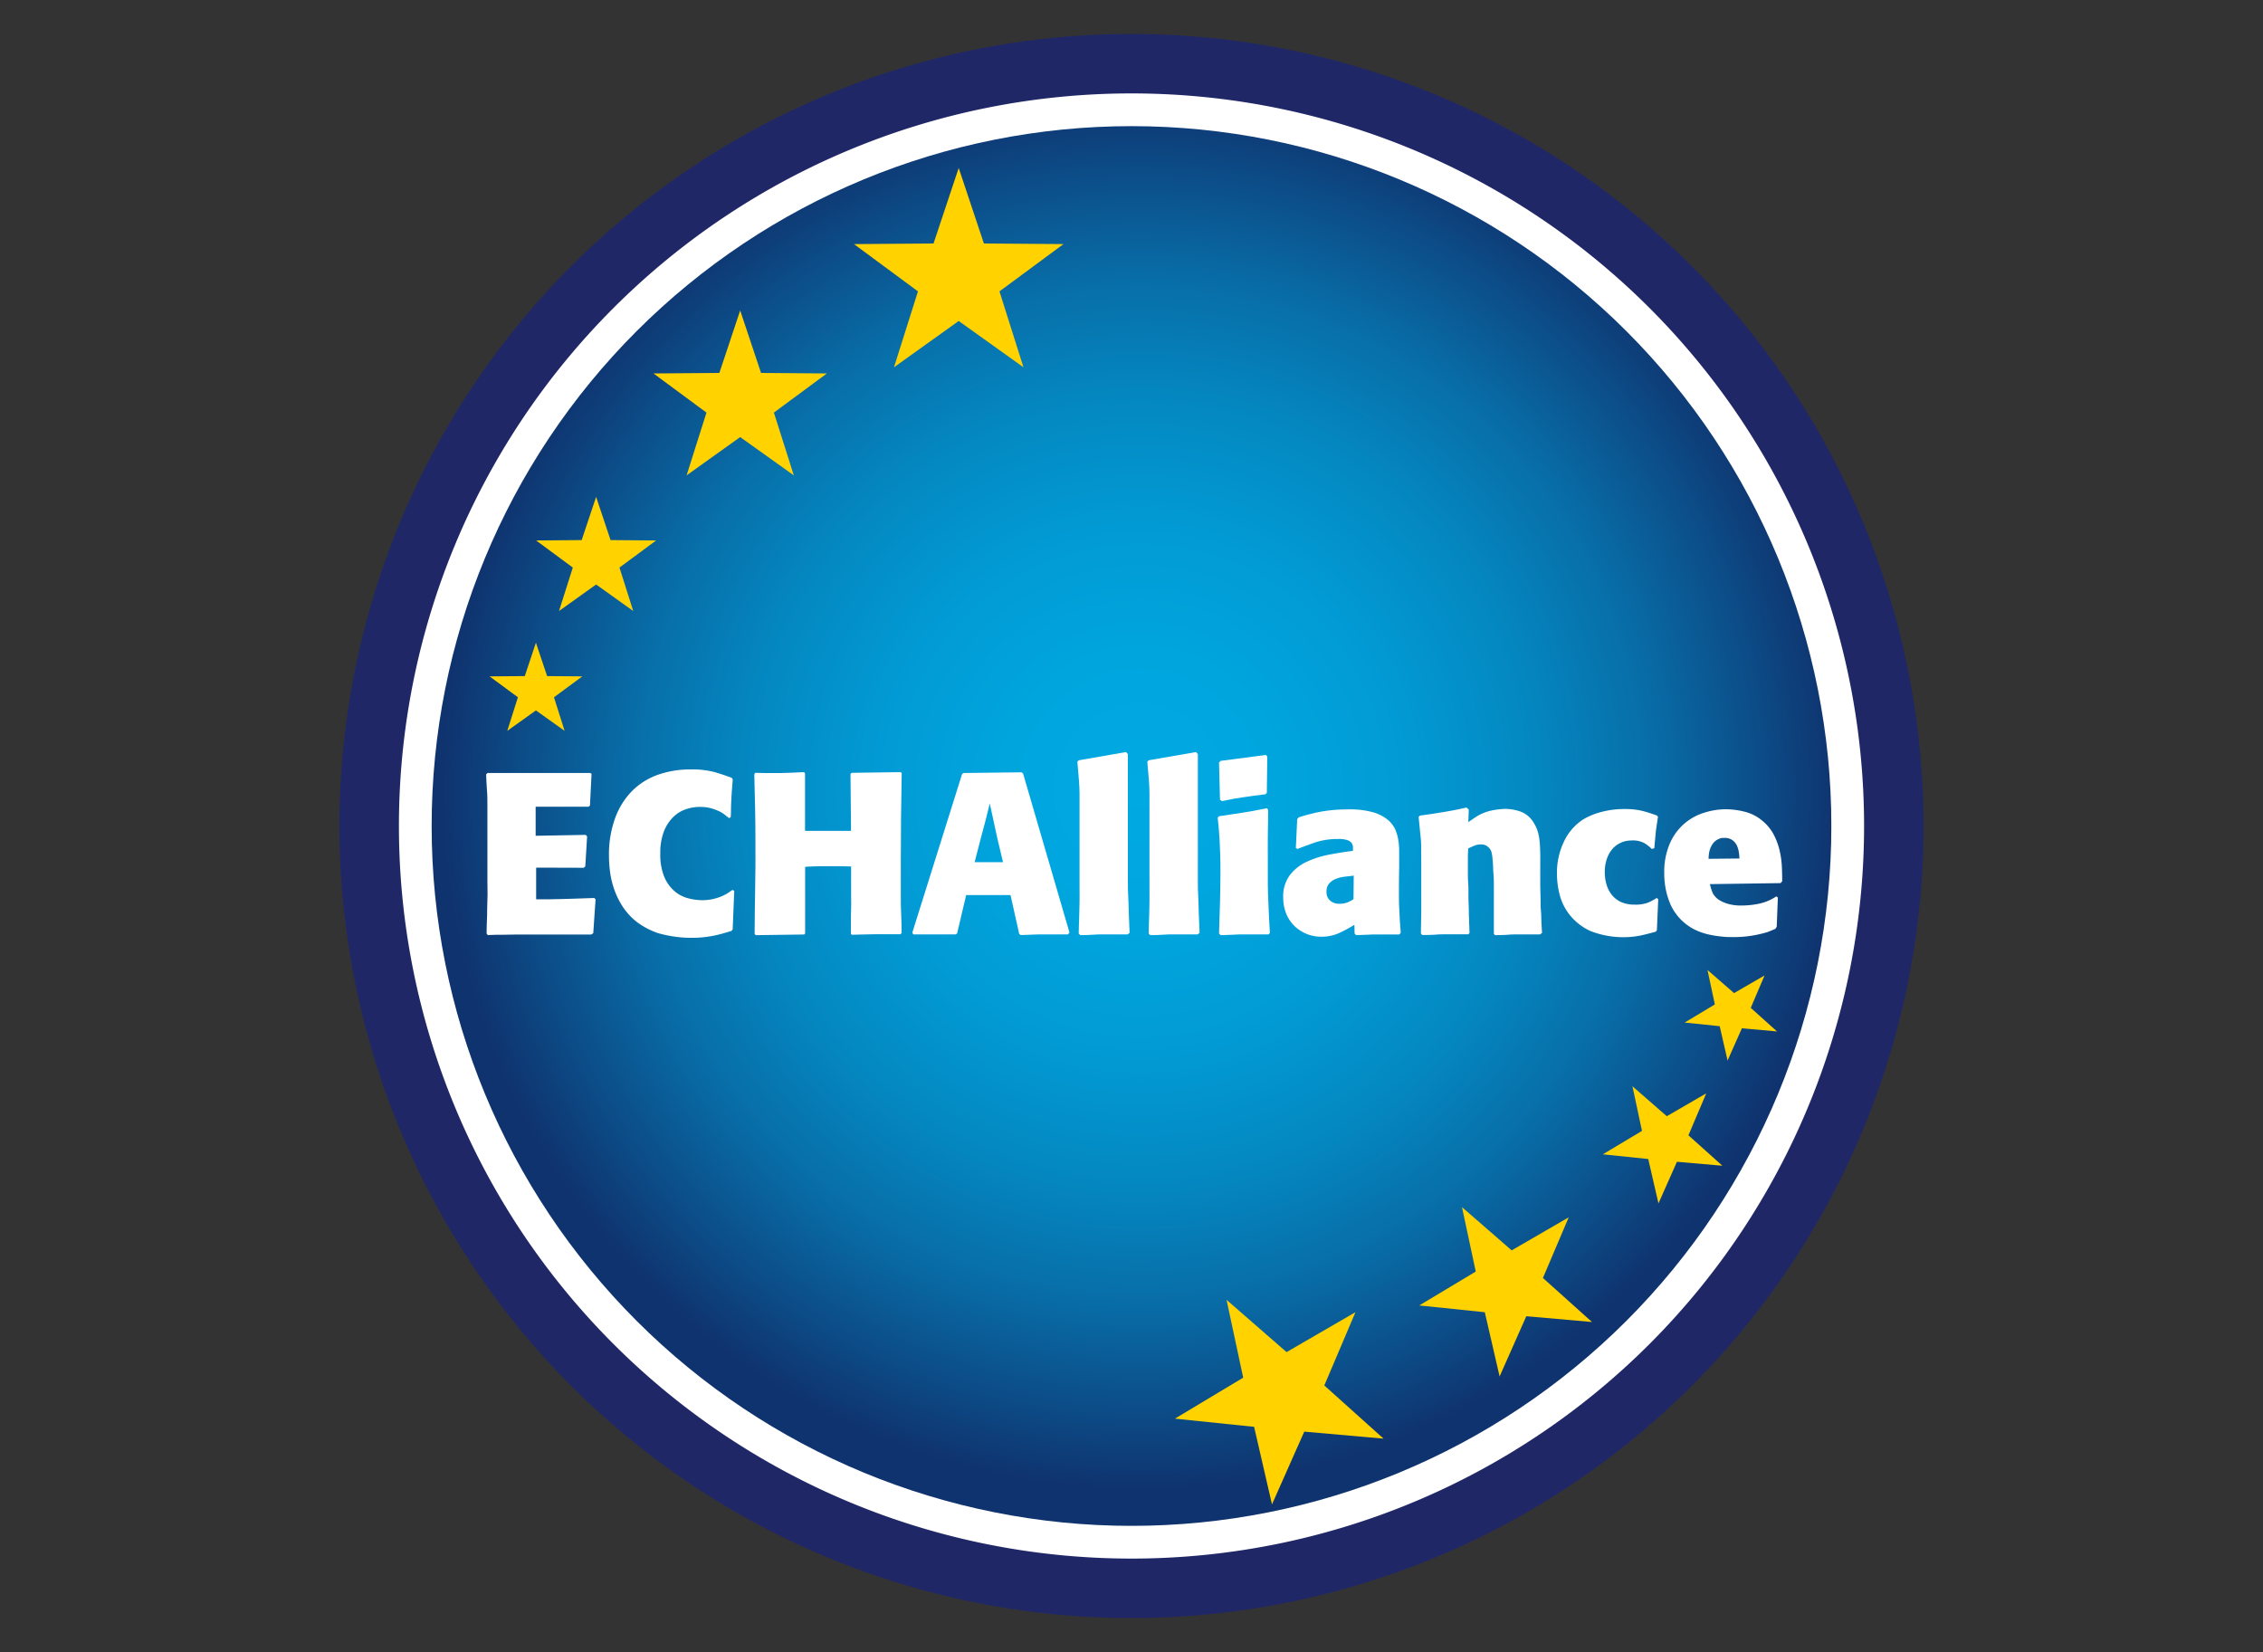
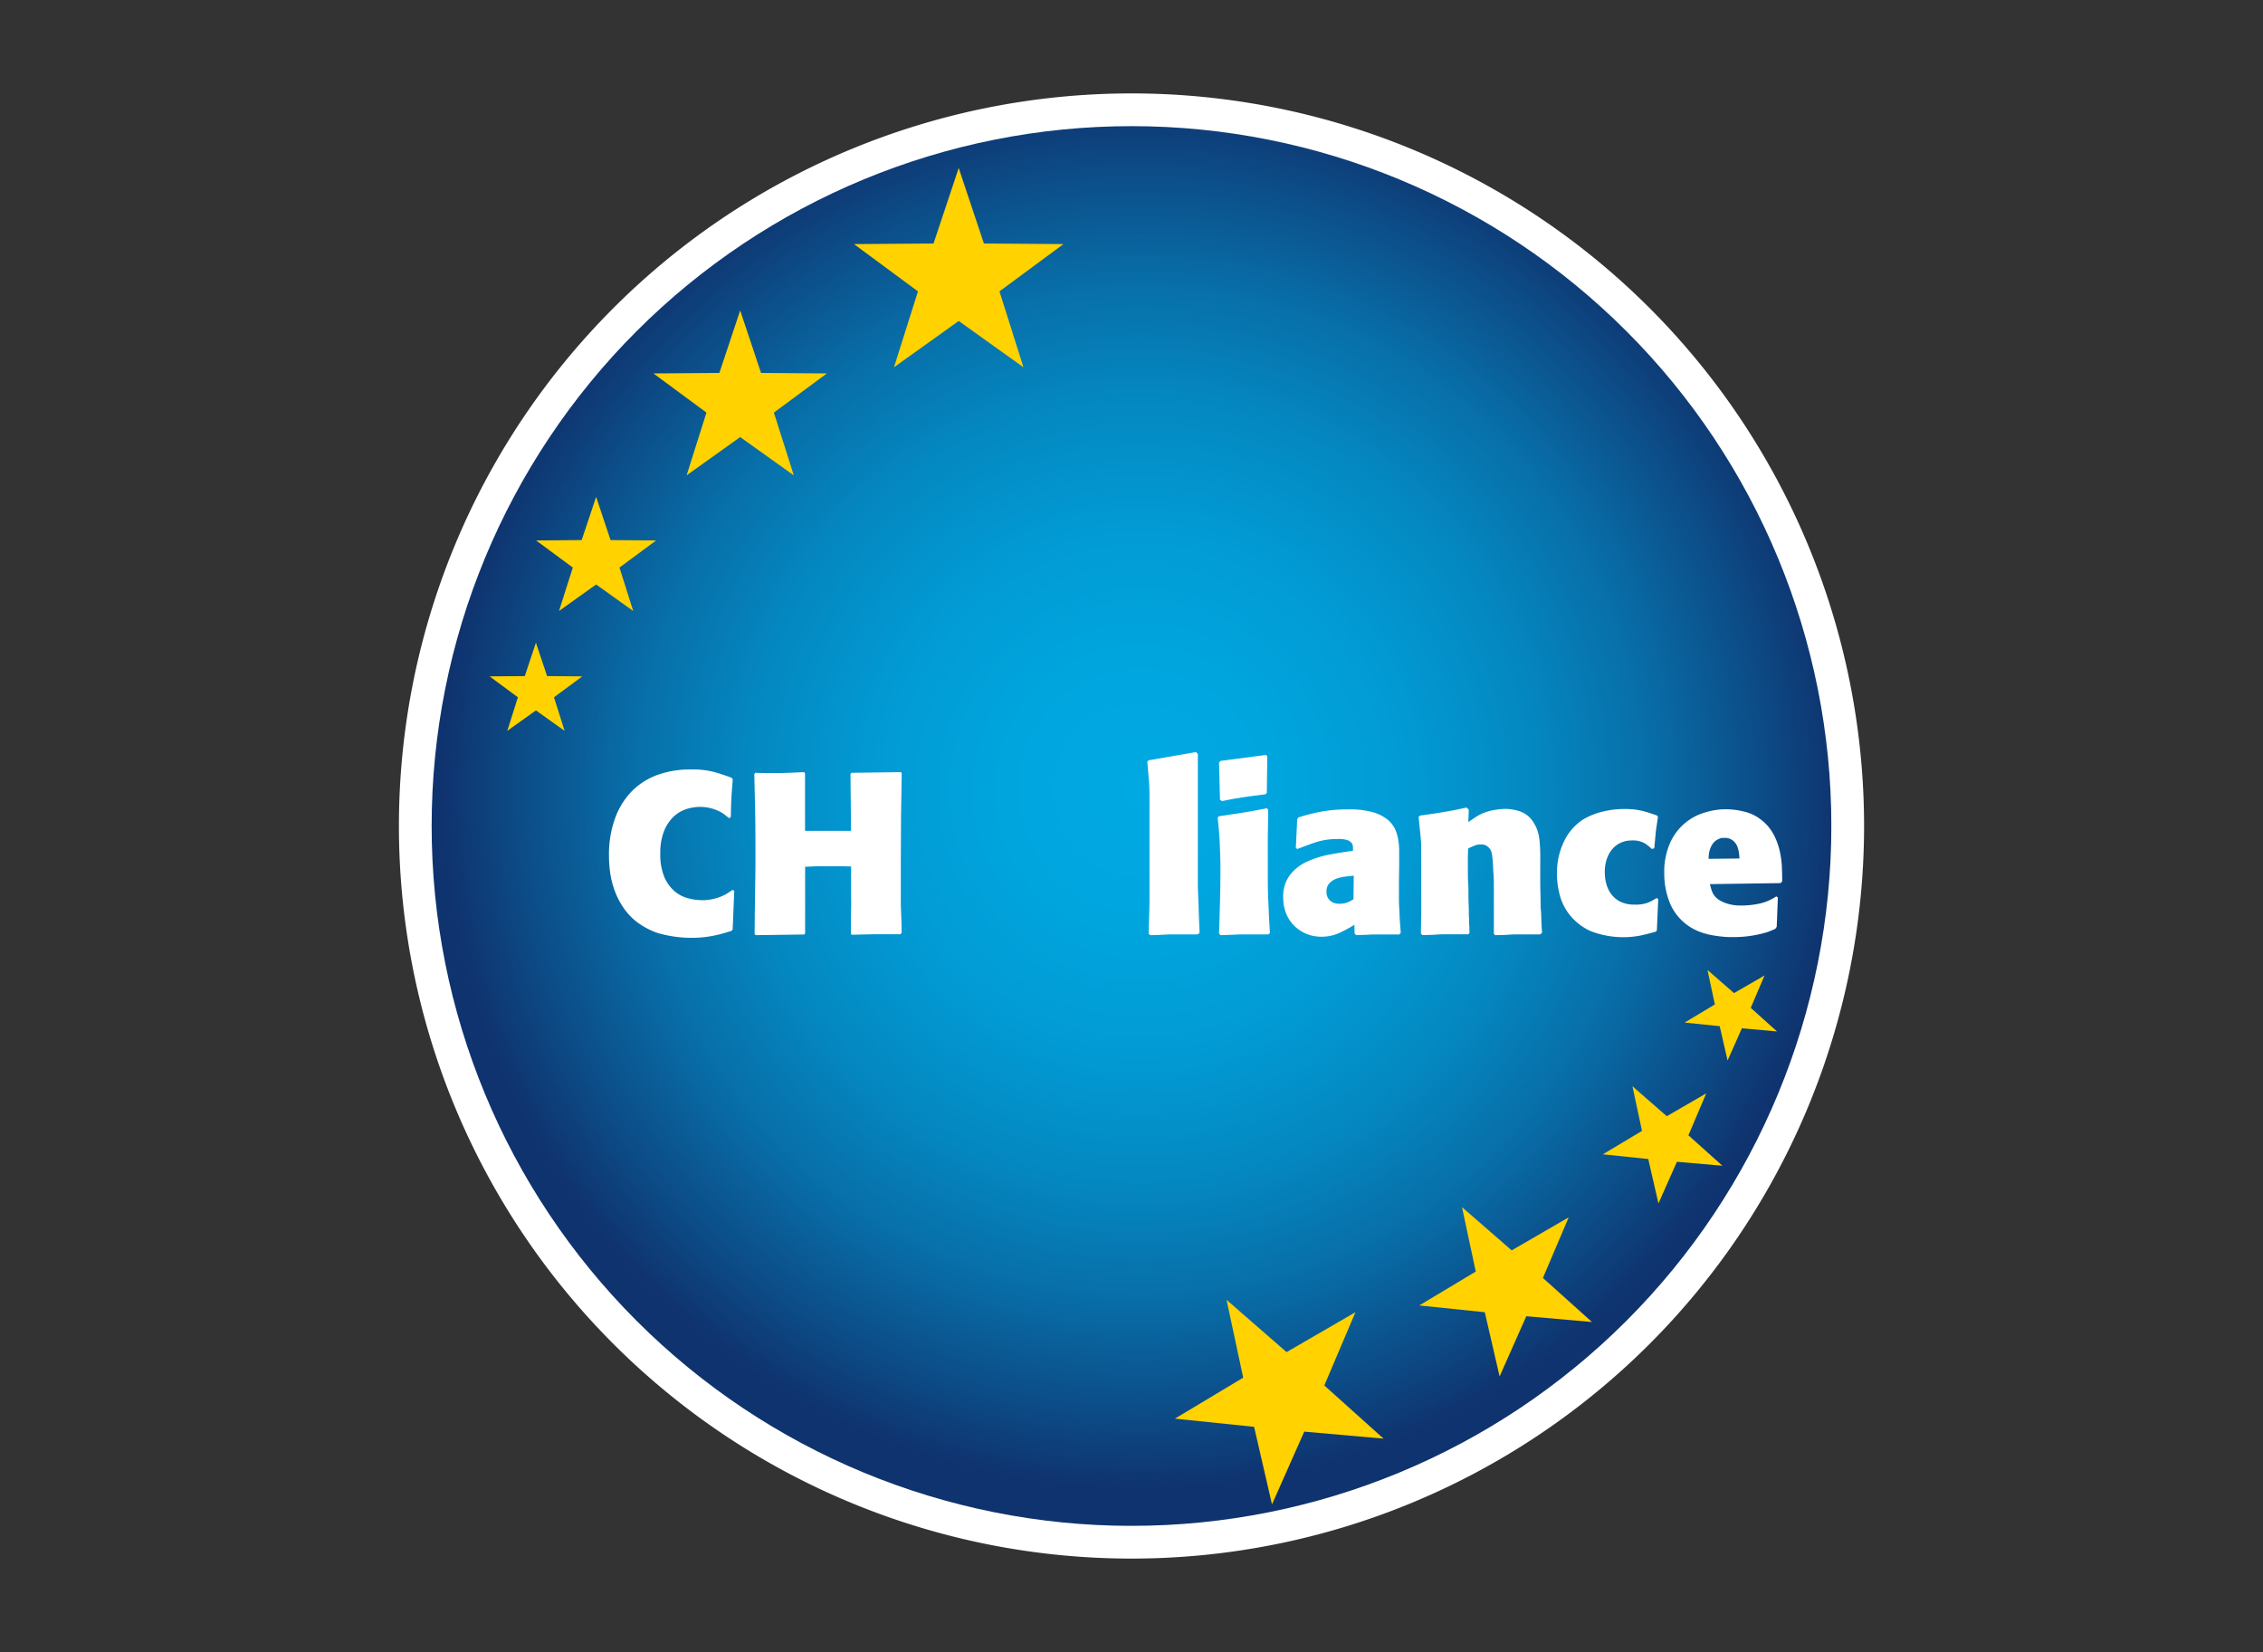
<svg xmlns="http://www.w3.org/2000/svg" id="Layer_1" data-name="Layer 1" viewBox="0 0 500 365">
  <rect x="0" y="0" width="500" height="365" fill="#333333" stroke="none" />
  <defs>
    <style>.cls-1{fill:none;}.cls-2{clip-path:url(#clip-path);}.cls-3{fill:#202767;}.cls-4{fill:#fff;}.cls-5{clip-path:url(#clip-path-2);}.cls-6{fill:url(#radial-gradient);}.cls-7{fill:#ffd200;}</style>
    <clipPath id="clip-path">
      <rect id="SVGID" class="cls-1" x="75" y="7.5" width="350" height="350" />
    </clipPath>
    <clipPath id="clip-path-2">
      <path id="SVGID-2" data-name="SVGID" class="cls-1" d="M95.37,182.5A154.63,154.63,0,1,0,250,27.87,154.63,154.63,0,0,0,95.37,182.5" />
    </clipPath>
    <radialGradient id="radial-gradient" cx="-811.92" cy="-2642.94" r="3.66" gradientTransform="matrix(42.2, 0, 0, -42.2, 34515.23, -111356.71)" gradientUnits="userSpaceOnUse">
      <stop offset="0" stop-color="#00a9e2" />
      <stop offset="0.2" stop-color="#00a5de" />
      <stop offset="0.38" stop-color="#029ad4" />
      <stop offset="0.56" stop-color="#0488c1" />
      <stop offset="0.73" stop-color="#086ea8" />
      <stop offset="0.89" stop-color="#0c4c87" />
      <stop offset="1" stop-color="#0f336e" />
    </radialGradient>
  </defs>
  <g class="cls-2">
-     <path class="cls-3" d="M425,182.5A175,175,0,1,1,250,7.5a175,175,0,0,1,175,175" />
    <path class="cls-4" d="M411.86,182.5A161.86,161.86,0,1,1,250,20.64,161.86,161.86,0,0,1,411.86,182.5" />
  </g>
  <g class="cls-5">
    <rect class="cls-6" x="95.37" y="27.87" width="309.25" height="309.25" />
  </g>
  <polygon class="cls-7" points="211.82 70.92 197.52 81.15 202.82 64.38 188.68 53.93 206.26 53.8 211.82 37.11 217.39 53.8 234.97 53.93 220.83 64.38 226.13 81.15 211.82 70.92" />
  <polygon class="cls-7" points="163.54 96.57 151.7 105.03 156.09 91.16 144.38 82.51 158.94 82.4 163.54 68.59 168.15 82.4 182.7 82.51 170.99 91.16 175.39 105.03 163.54 96.57" />
  <polygon class="cls-7" points="131.71 129.14 123.51 135 126.56 125.4 118.45 119.41 128.52 119.33 131.71 109.78 134.9 119.33 144.97 119.41 136.87 125.4 139.91 135 131.71 129.14" />
  <polygon class="cls-7" points="118.41 156.96 112.08 161.48 114.43 154.06 108.17 149.44 115.95 149.38 118.41 142 120.88 149.38 128.66 149.44 122.4 154.06 124.75 161.48 118.41 156.96" />
  <polygon class="cls-7" points="284.26 298.74 299.48 289.92 292.6 306.11 305.69 317.86 288.17 316.31 281.04 332.39 277.09 315.25 259.6 313.44 274.68 304.39 271 287.19 284.26 298.74" />
  <polygon class="cls-7" points="334 276.26 346.6 268.96 340.9 282.36 351.74 292.09 337.23 290.81 331.33 304.12 328.06 289.93 313.58 288.43 326.06 280.94 323.02 266.71 334 276.26" />
  <polygon class="cls-7" points="368.27 246.62 376.99 241.57 373.05 250.84 380.55 257.56 370.51 256.69 366.43 265.89 364.17 256.08 354.15 255.04 362.79 249.86 360.68 240 368.27 246.62" />
  <polygon class="cls-7" points="383.13 219.42 389.87 215.52 386.82 222.68 392.62 227.89 384.86 227.2 381.7 234.32 379.96 226.73 372.21 225.93 378.89 221.92 377.26 214.31 383.13 219.42" />
  <g class="cls-2">
-     <path class="cls-4" d="M118.46,191.7v7c2,0,3.93,0,5.93-.07s4.3-.13,6.9-.23l.3.3-.51,7.48-.45.3h-4.19l-2.63,0-1.62,0H121c-1.38,0-2.63,0-3.74,0l-3.18,0-3,.05c-1,0-2.1,0-3.31.07l-.26-.35c0-1.45.07-2.76.11-3.94s0-2.37.07-3.56,0-2.45,0-3.77v-4.54q0-4.55,0-7.4c0-1.91,0-3.53,0-4.88s0-2.54-.1-3.58-.11-2.21-.18-3.49l.3-.3h22.74l.25.2-.35,7-.31.25H118.35v6.42l11.07-.2.3.35-.4,6.62-.36.3Z" />
    <path class="cls-4" d="M161.6,205.69l-2,.59c-.66.18-1.33.34-2,.47s-1.42.25-2.2.33a26.9,26.9,0,0,1-10-.91,16.7,16.7,0,0,1-4.8-2.55,14.31,14.31,0,0,1-3-3.28,17.3,17.3,0,0,1-1.86-3.76,19.13,19.13,0,0,1-.94-3.87,27.59,27.59,0,0,1-.25-3.63,23.42,23.42,0,0,1,1.34-8.26,16.55,16.55,0,0,1,3.71-6,15.15,15.15,0,0,1,5.71-3.62A21.38,21.38,0,0,1,152.6,170a19.25,19.25,0,0,1,5.43.63c1.4.42,2.62.84,3.67,1.24l.2.35-.18,2.28c-.05.64-.09,1.25-.12,1.84s-.06,1.21-.08,1.87,0,1.44-.07,2.35l-.36.2c-.27-.2-.58-.45-.93-.73a6.79,6.79,0,0,0-1.32-.81,10.91,10.91,0,0,0-1.82-.66,9.53,9.53,0,0,0-2.4-.28,9.71,9.71,0,0,0-3.05.51,7.4,7.4,0,0,0-2.81,1.72,9.14,9.14,0,0,0-2.07,3.18,13.15,13.15,0,0,0-.8,4.9,13,13,0,0,0,.85,5.08,8.64,8.64,0,0,0,2.2,3.15,7.51,7.51,0,0,0,3,1.62,12,12,0,0,0,3.16.45,10.35,10.35,0,0,0,2.42-.25,11.82,11.82,0,0,0,1.9-.6,9.16,9.16,0,0,0,1.41-.74c.39-.25.72-.48,1-.68l.4.2-.35,8.54Z" />
    <path class="cls-4" d="M188,206.3q0-1.11,0-2.52c0-.95,0-1.91.05-2.88s0-1.94,0-2.88,0-1.81,0-2.58v-2c0-.68,0-1.35,0-2-.71,0-1.42-.05-2.12-.05h-2.13l-2.8,0c-.89,0-1.93.06-3.11.13v14.7l-.2.25-10.71.15-.25-.25c0-3.47.07-6.4.1-8.79s.06-4.37.08-5.93,0-2.79,0-3.67V186q0-3.73-.07-7.24c-.06-2.35-.11-4.91-.18-7.71l.2-.3c.67,0,1.35.05,2.05.05h2.09c1.12,0,2.2,0,3.26-.05s2.2-.08,3.41-.15l.2.3v12.68h10.16L187.91,171l.25-.25,10.82-.15.25.2q-.1,4.91-.15,9.72c0,3.22-.05,6.46-.05,9.73v4.24c0,1.28,0,2.53,0,3.74s0,2.45.08,3.71.07,2.65.1,4.17l-.25.3h-3.06c-.86,0-1.68,0-2.45,0l-2.37.05-2.88.07Z" />
-     <path class="cls-4" d="M213.47,197.76l-2,8.49-.36.2h-9.29l-.26-.35,11-35.06.3-.25,12.83-.15.35.25,10.26,35.16-.36.4h-5.2c-.88,0-1.74,0-2.6.05l-2.6.1-.35-.25-1.92-8.59Zm8.14-7.27-1.27-5.35-1.66-7.63c-.17.67-.31,1.27-.43,1.79s-.25,1.07-.41,1.64-.32,1.21-.5,1.89-.41,1.55-.68,2.55l-1.32,5.11Z" />
-     <path class="cls-4" d="M249.14,206.45l-3,0q-1.23,0-2.34,0c-.75,0-1.51,0-2.28.07s-1.72.07-2.83.1l-.35-.35c0-1.35.07-2.56.1-3.64s.06-2.15.08-3.2,0-2.2,0-3.42,0-2.6,0-4.19v-7.6q0-3.1,0-5.28c0-1.45,0-2.65,0-3.61s-.06-1.82-.11-2.58-.11-1.47-.17-2.14-.14-1.45-.2-2.33l.3-.3,10.45-1.82.41.46v2.7q0,1.84,0,4.17c0,1.55,0,3.19,0,4.95s0,3.41,0,5,0,3,0,4.27v2.85c0,1.45,0,2.76,0,3.94s0,2.36.08,3.54.07,2.4.12,3.68.11,2.75.18,4.4Z" />
    <path class="cls-4" d="M264.6,206.45l-3,0c-.83,0-1.61,0-2.35,0s-1.5,0-2.27.07-1.72.07-2.83.1l-.36-.35c0-1.35.07-2.56.11-3.64s.05-2.15.07-3.2,0-2.2,0-3.42,0-2.6,0-4.19v-7.6q0-3.1,0-5.28c0-1.45,0-2.65,0-3.61s-.05-1.82-.1-2.58-.11-1.47-.18-2.14-.13-1.45-.2-2.33l.3-.3,10.46-1.82.41.46v2.7q0,1.84,0,4.17c0,1.55,0,3.19,0,4.95s0,3.41,0,5,0,3,0,4.27v2.85c0,1.45,0,2.76,0,3.94s0,2.36.08,3.54.07,2.4.12,3.68.11,2.75.18,4.4Z" />
    <path class="cls-4" d="M280.26,206.45l-3.06,0c-.83,0-1.62,0-2.38,0s-1.52,0-2.29.07l-2.83.1-.36-.35q.11-3.44.21-6.82c.06-2.26.1-4.55.1-6.87,0-1.48,0-2.78-.06-3.89s-.07-2.12-.12-3-.11-1.76-.18-2.55-.15-1.63-.25-2.5l.3-.3,2.93-.44c.81-.11,1.59-.23,2.33-.35s1.52-.25,2.34-.4l3-.58.26.4c0,1.89-.06,3.76-.08,5.61s0,3.72,0,5.61,0,3.73,0,5.25.08,2.9.13,4.14.1,2.4.15,3.46.11,2.1.18,3.11Zm-.36-31.27-.3.31-2.73.35-2.12.3-2.1.33L270,177l-.45-.3-.21-8.23.36-.36,10-1.31.3.35Z" />
    <path class="cls-4" d="M299.25,204.33a31.29,31.29,0,0,1-3.38,1.82,9.39,9.39,0,0,1-3.95.81,8.42,8.42,0,0,1-6-2.45,8,8,0,0,1-1.77-2.73,9.3,9.3,0,0,1-.63-3.46,7.86,7.86,0,0,1,1.49-5,10,10,0,0,1,3.78-2.95,21.4,21.4,0,0,1,5-1.57c1.8-.33,3.51-.61,5.13-.81a5.73,5.73,0,0,0,0-.93,1.5,1.5,0,0,0-.33-.86,2.12,2.12,0,0,0-1-.61,6,6,0,0,0-1.87-.22A16,16,0,0,0,291,186c-1.38.44-2.82,1-4.34,1.57l-.35-.2.3-6.37.3-.4q1.11-.36,2.25-.66c.76-.2,1.57-.39,2.45-.56s1.82-.3,2.83-.4,2.16-.15,3.43-.15a18.86,18.86,0,0,1,5.66.68,9.13,9.13,0,0,1,3.24,1.74,6.3,6.3,0,0,1,1.44,1.88,9.33,9.33,0,0,1,.7,2.24,15.36,15.36,0,0,1,.23,2.73c0,1,0,2.11,0,3.36l-.05,3.23v3.21c0,.86,0,1.68.05,2.47s.08,1.62.12,2.48.13,1.93.23,3.21l-.3.4h-4.62c-.66,0-1.37,0-2.12.05l-2.81.1-.35-.35Zm-.15-10.86-2,.23a7.3,7.3,0,0,0-1.92.48,4,4,0,0,0-1.49,1,2.58,2.58,0,0,0-.6,1.82,2.45,2.45,0,0,0,.81,2,3,3,0,0,0,2.07.68,4.59,4.59,0,0,0,1.74-.3,7.73,7.73,0,0,0,1.34-.71Z" />
    <path class="cls-4" d="M340.27,206.45l-2.6,0c-.73,0-1.44,0-2.15,0s-1.47,0-2.27.07-1.79.07-2.93.1l-.26-.3c0-.87,0-1.75,0-2.63s0-1.75,0-2.62v-2.38c0-.94,0-1.89,0-2.85s0-1.87-.08-2.73-.08-1.62-.12-2.27-.1-1.16-.13-1.49-.08-.47-.13-.79a2.27,2.27,0,0,0-.35-.91,2.72,2.72,0,0,0-.76-.75,2.35,2.35,0,0,0-1.34-.33,3.59,3.59,0,0,0-1.39.28c-.45.18-.92.39-1.38.63,0,.5-.06,1.19-.06,2s0,1.78,0,2.76,0,1.93.07,2.88.05,1.73.05,2.37c0,1.35.06,2.42.08,3.23s0,1.5.05,2.07,0,1.11.05,1.6,0,1.05.08,1.69l-.26.35-2.65,0c-.75,0-1.5,0-2.22,0s-1.5,0-2.32.07-1.81.07-3,.1l-.3-.35c0-1.62.06-3.21.07-4.77s0-3.16,0-4.78c0-2.15,0-4,0-5.56S314,188.22,314,187s-.15-2.33-.25-3.36-.21-2.08-.31-3.15l.31-.3c1.11-.14,2-.27,2.8-.39s1.49-.23,2.2-.35,1.46-.25,2.27-.4,1.8-.36,3-.63l.5.45-.1,2.78c.37-.27.74-.52,1.09-.76s.71-.47,1.09-.7a10.67,10.67,0,0,1,3.25-1.17,16.54,16.54,0,0,1,2.76-.3,10.38,10.38,0,0,1,3.36.6,5.64,5.64,0,0,1,2.9,2.48,7.39,7.39,0,0,1,.86,1.82,10.82,10.82,0,0,1,.43,2.17c.09.81.13,1.73.15,2.78s0,2.24,0,3.59v2.72c0,1.52.06,2.76.07,3.72s0,1.82.08,2.6.07,1.53.1,2.27.08,1.62.15,2.63Z" />
    <path class="cls-4" d="M366.38,198.67l-.3,6.87-.25.31c-1.18.33-2.3.62-3.36.85a19.92,19.92,0,0,1-11.08-1,12.67,12.67,0,0,1-4.52-3.49,12.13,12.13,0,0,1-2.28-4.57A18.73,18.73,0,0,1,344,193a15.93,15.93,0,0,1,1.52-7,11.84,11.84,0,0,1,4.24-4.93,15.4,15.4,0,0,1,4-1.66,19.51,19.51,0,0,1,5.28-.66,18.33,18.33,0,0,1,2,.1,14.81,14.81,0,0,1,1.77.3c.56.14,1.1.29,1.62.46l1.64.55.25.3c-.1.72-.19,1.33-.27,1.85s-.16,1-.21,1.54-.1,1-.15,1.57-.11,1.19-.18,2l-.55.15a10.16,10.16,0,0,0-1.51-1.21,5.29,5.29,0,0,0-3-.66,5.57,5.57,0,0,0-2.26.46,5.36,5.36,0,0,0-1.86,1.33,6.58,6.58,0,0,0-1.28,2.2,8.84,8.84,0,0,0-.48,3,9.58,9.58,0,0,0,.41,2.83,6.47,6.47,0,0,0,1.21,2.28,5.79,5.79,0,0,0,2,1.51,7.2,7.2,0,0,0,3,.56,7.74,7.74,0,0,0,2.85-.41,11.75,11.75,0,0,0,2-1.06Z" />
    <path class="cls-4" d="M377.8,195.34a11,11,0,0,0,.63,2,4.13,4.13,0,0,0,1.69,1.67,7.48,7.48,0,0,0,1.72.7,10.09,10.09,0,0,0,2.93.36,19.3,19.3,0,0,0,4-.43,10.69,10.69,0,0,0,3.69-1.59l.35.25-.25,6.46-.3.46c-.61.27-1.18.5-1.72.71a25.85,25.85,0,0,1-2.78.68,24.75,24.75,0,0,1-5,.43c-.68,0-1.42,0-2.22-.1a23.16,23.16,0,0,1-2.5-.36,14.75,14.75,0,0,1-2.55-.73,11.53,11.53,0,0,1-6.52-6.29,17.3,17.3,0,0,1-1.26-6.62,15.69,15.69,0,0,1,1.24-6.59,12.07,12.07,0,0,1,7.6-6.79,15.8,15.8,0,0,1,4.79-.76,17.11,17.11,0,0,1,4.07.53,9.46,9.46,0,0,1,3.76,1.84,10.11,10.11,0,0,1,2.66,3.11,14.78,14.78,0,0,1,1.36,3.61,19.79,19.79,0,0,1,.51,3.64c.05,1.18.07,2.24.07,3.18l-.35.41Zm6.52-5.66a10.26,10.26,0,0,0-.11-1.24,5.71,5.71,0,0,0-.4-1.51,3.18,3.18,0,0,0-1-1.27,2.77,2.77,0,0,0-1.77-.53l-.53,0a2,2,0,0,0-.73.23,3.06,3.06,0,0,0-1.24.91,4.46,4.46,0,0,0-.65,1.16,5.28,5.28,0,0,0-.31,1.23,9.79,9.79,0,0,0-.08,1.09Z" />
  </g>
</svg>